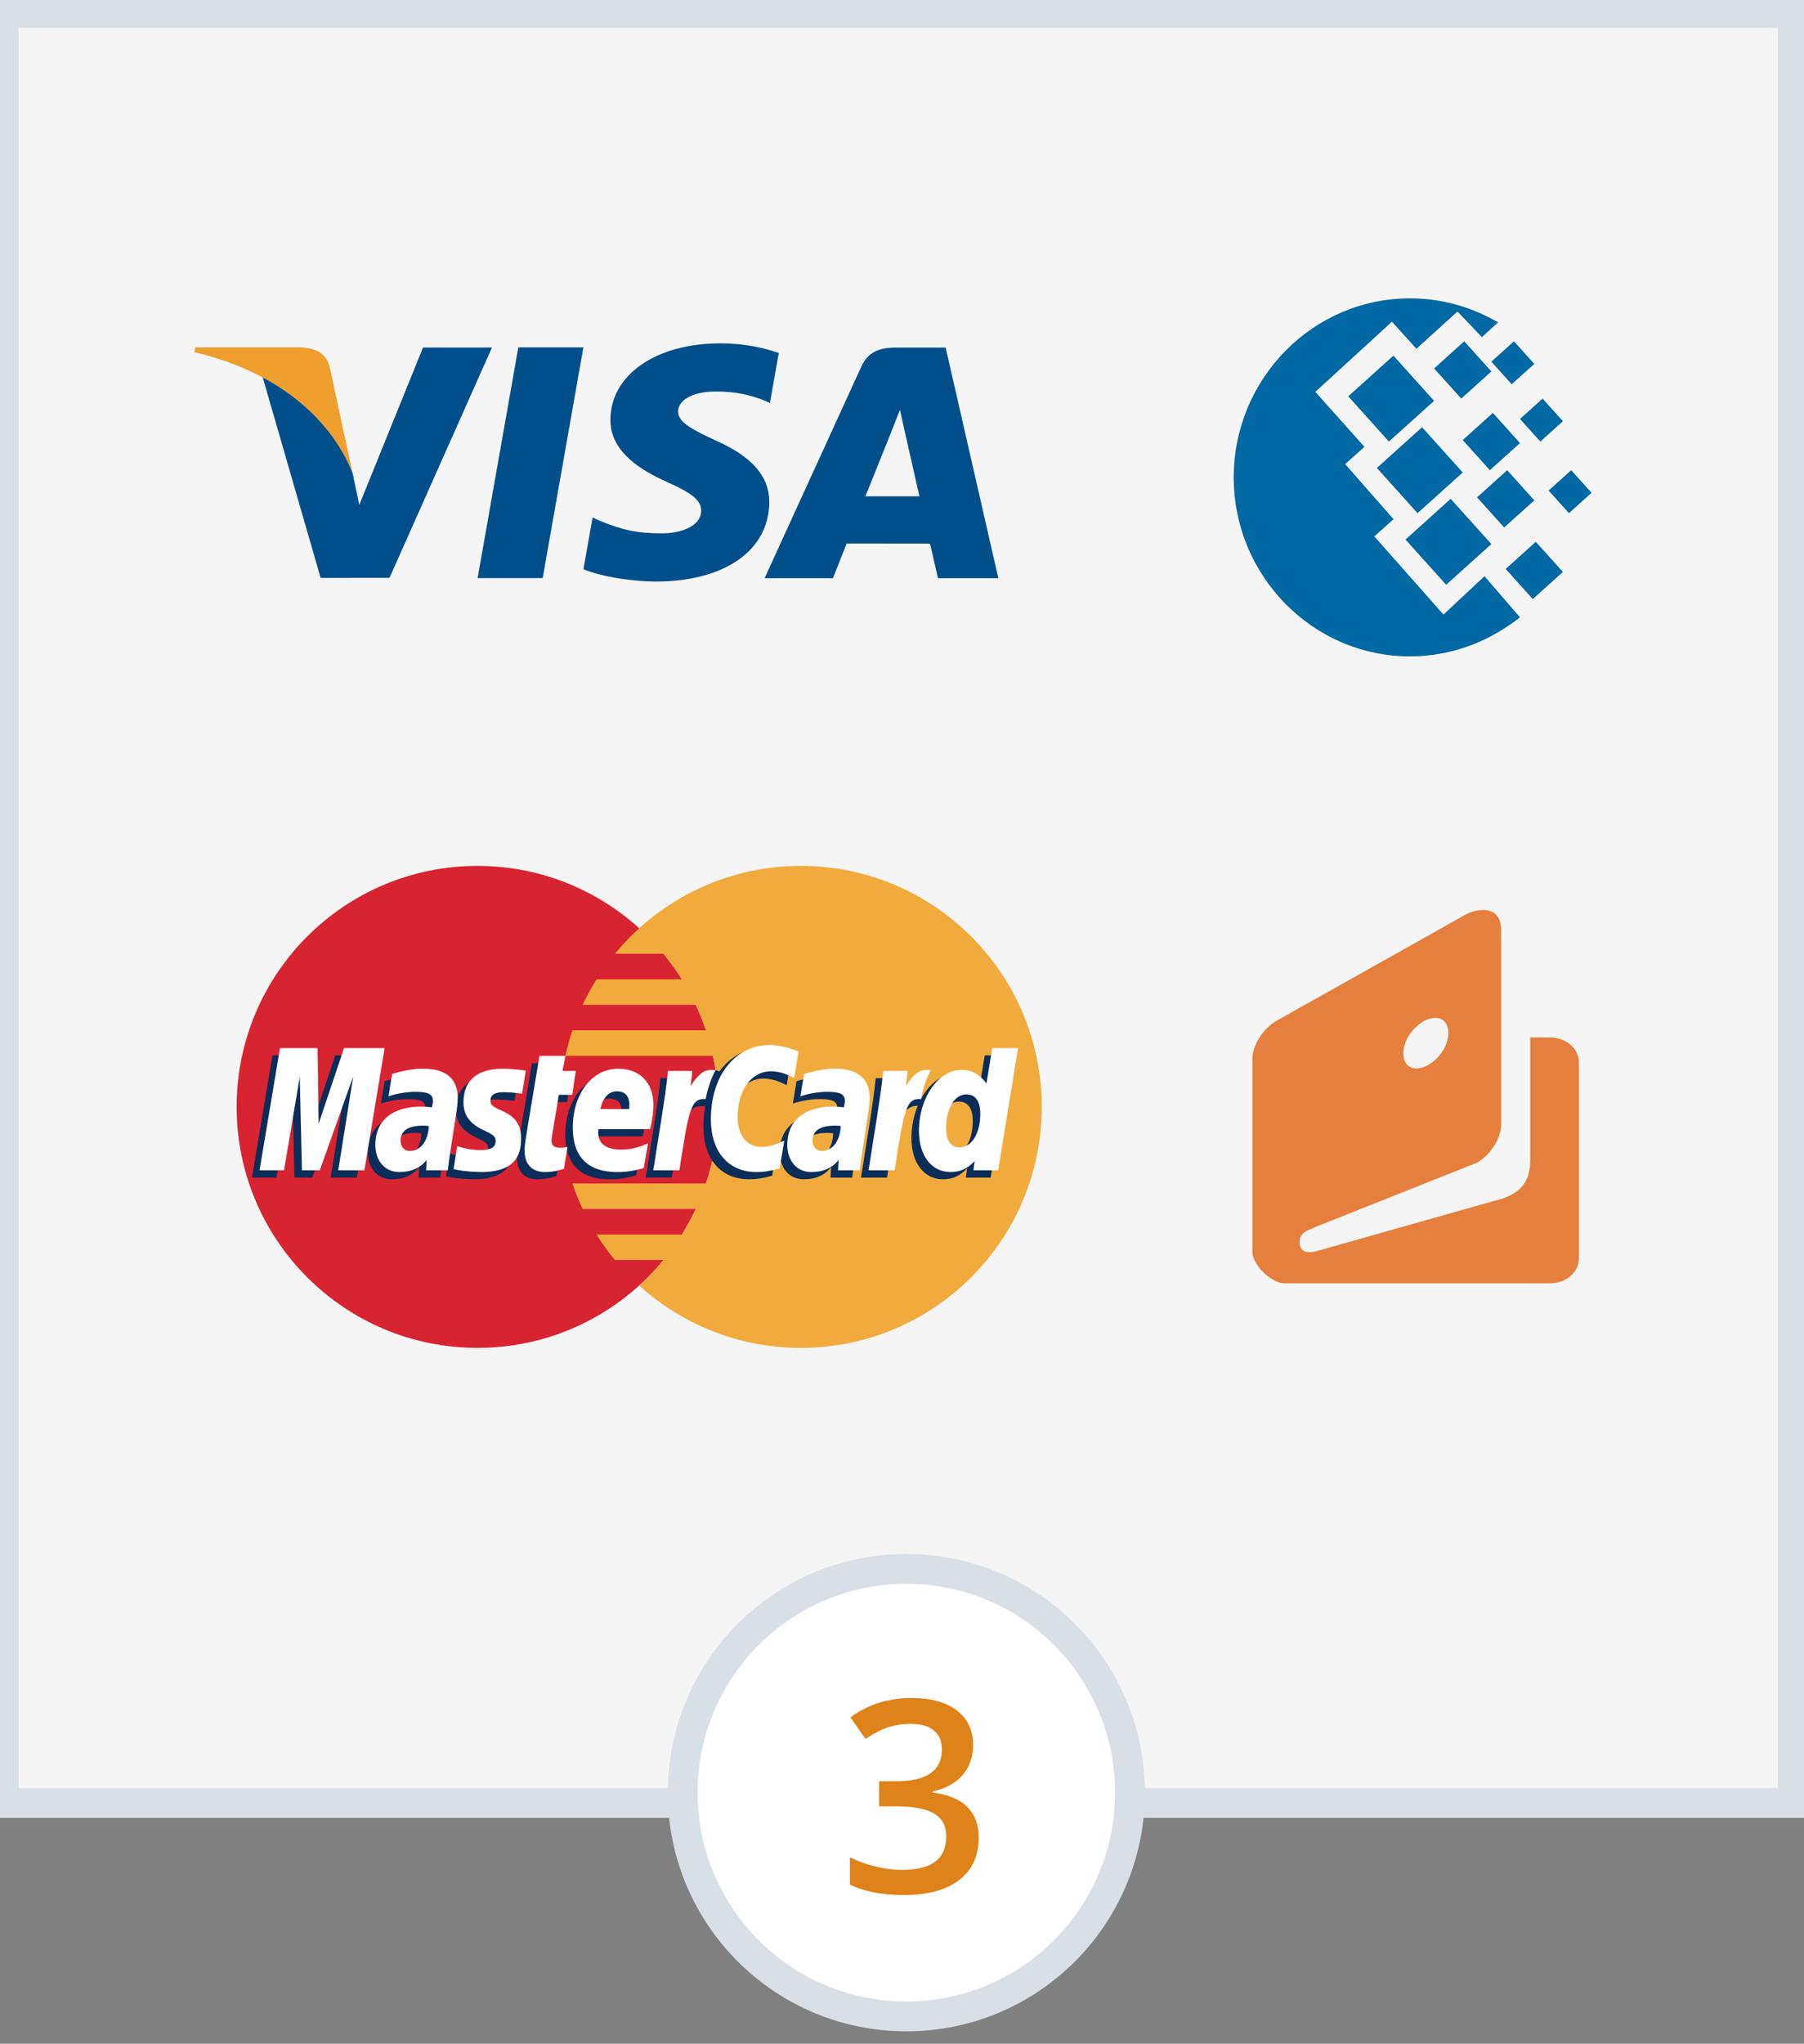
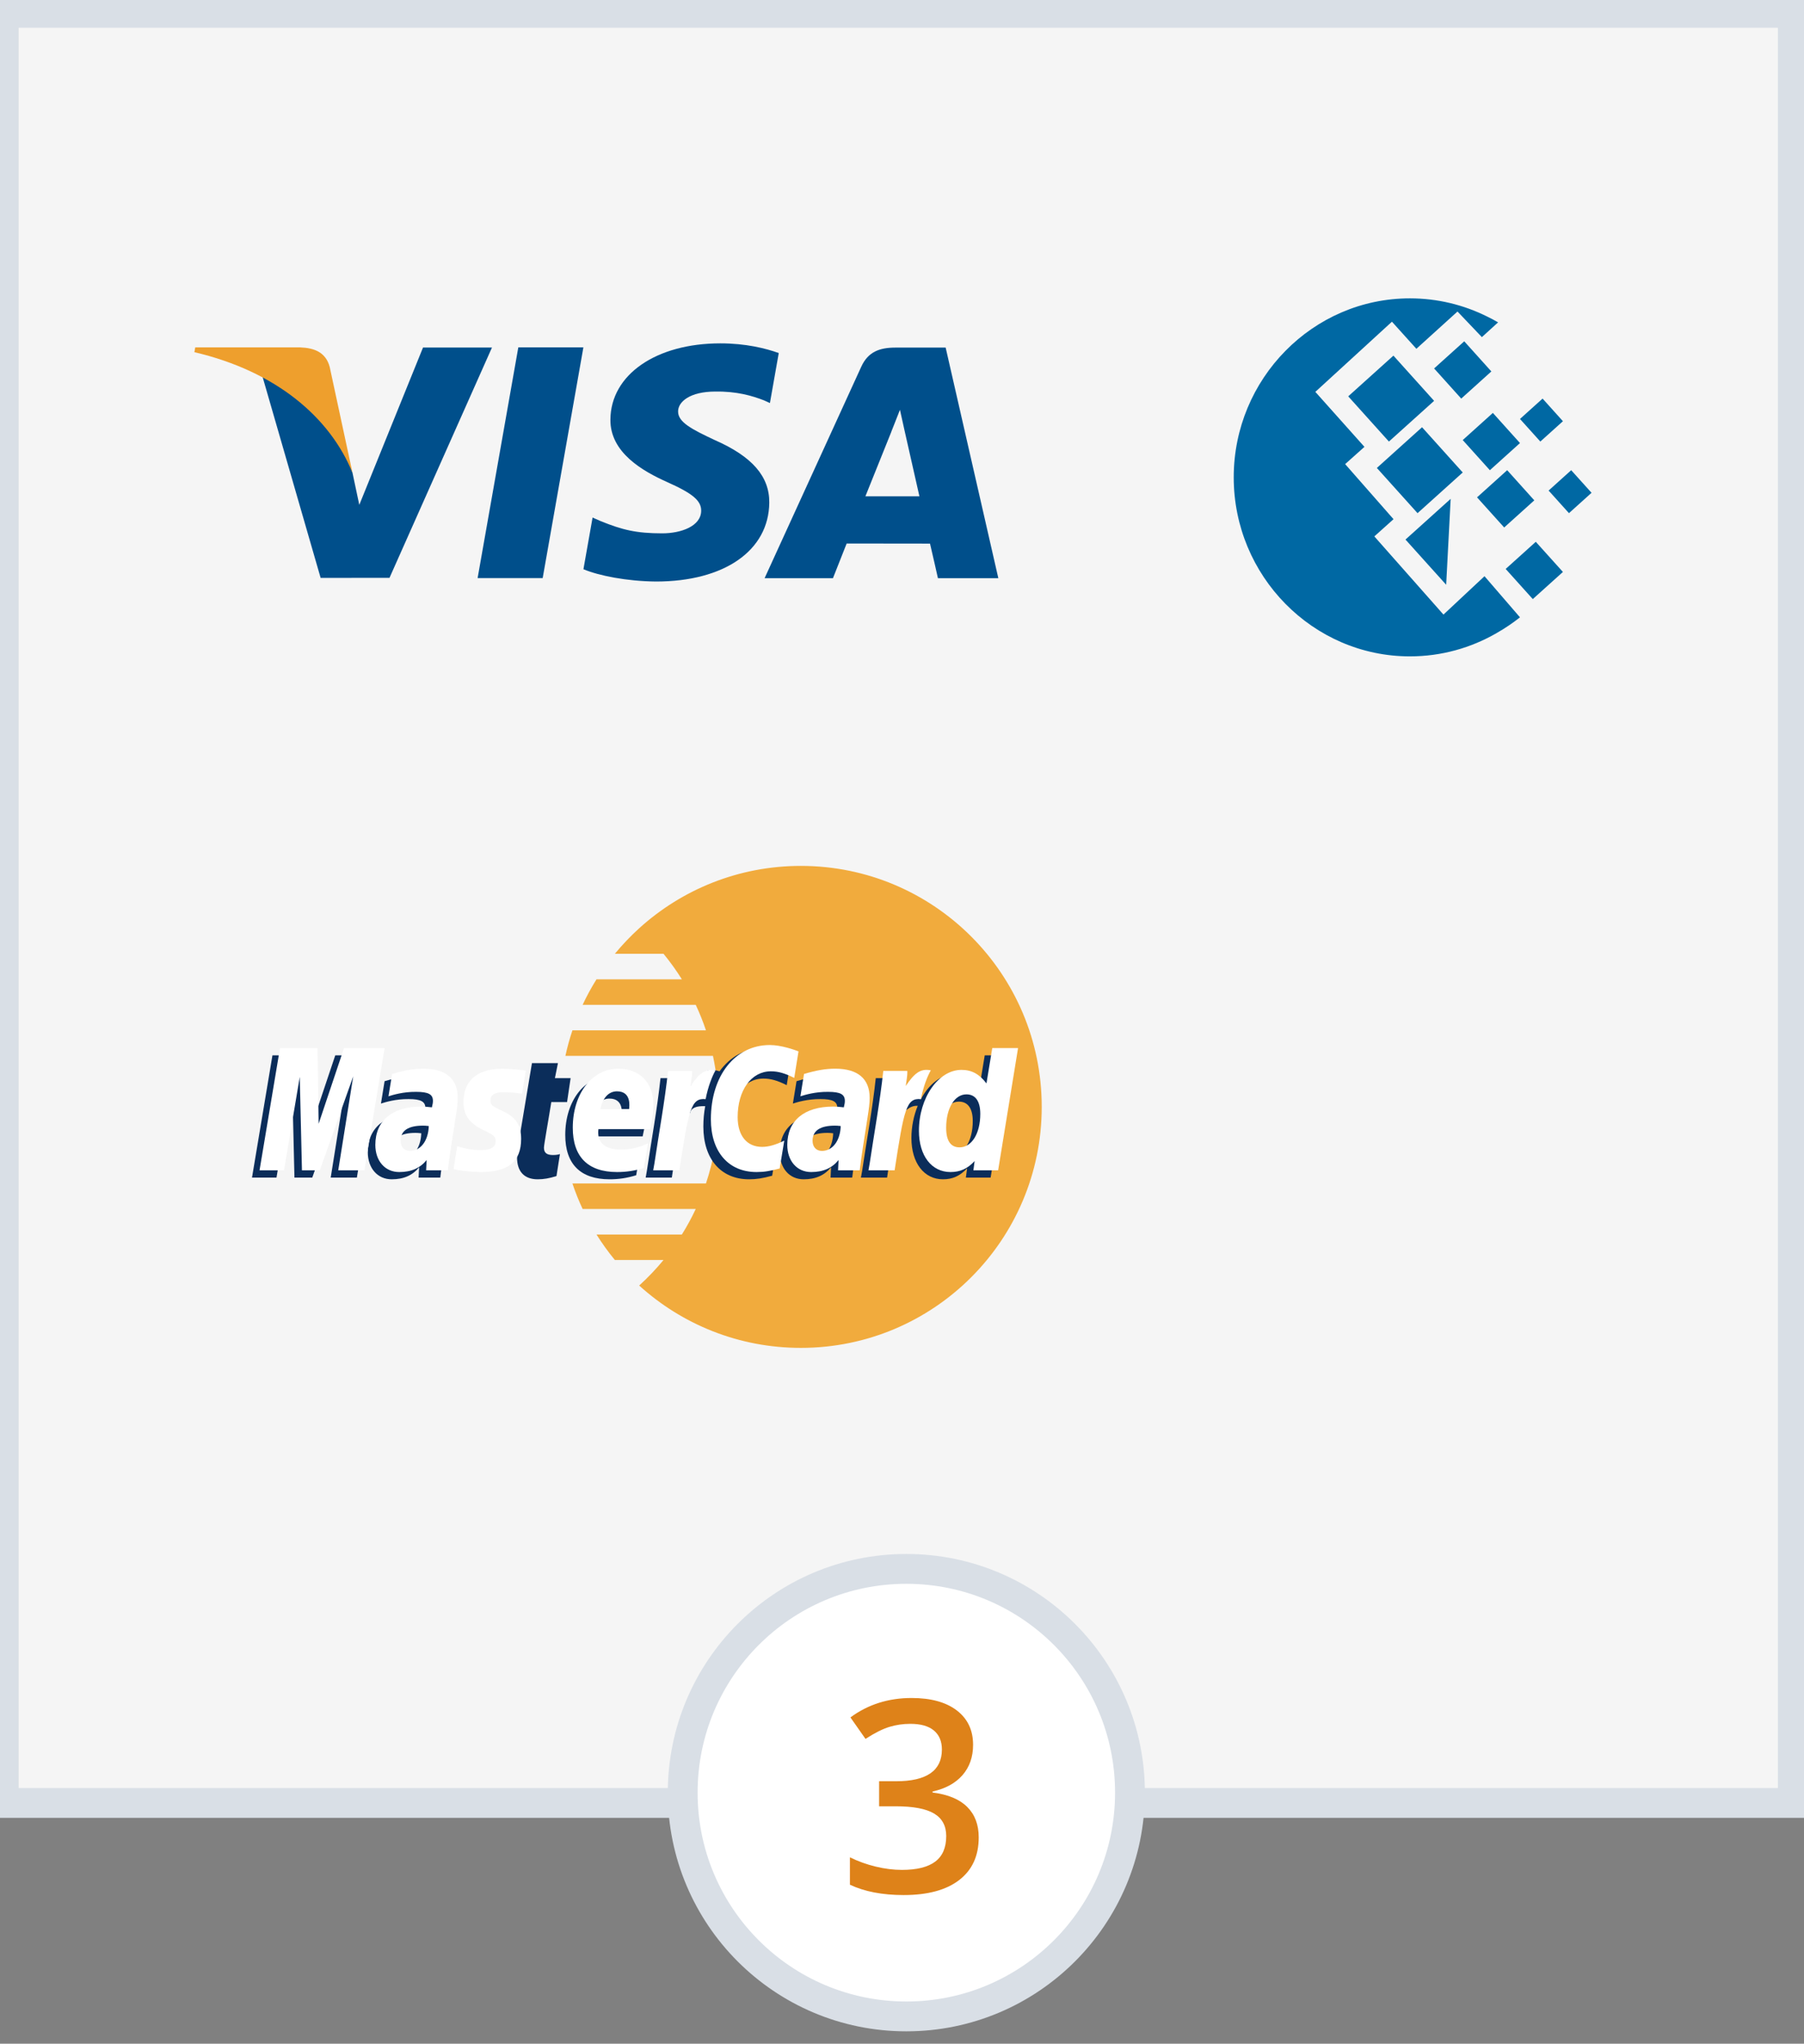
<svg xmlns="http://www.w3.org/2000/svg" xmlns:ns1="http://www.bohemiancoding.com/sketch/ns" xmlns:xlink="http://www.w3.org/1999/xlink" width="121px" height="137px" viewBox="0 0 121 137" version="1.1">
  <rect x="0" y="0" width="121" height="137" fill="#808080" stroke="none" />
  <title>3</title>
  <desc>Created with Sketch.</desc>
  <defs>
    <circle id="path-1" cx="60.791" cy="119.171" r="15" />
  </defs>
  <g id="Main" stroke="none" stroke-width="1" fill="none" fill-rule="evenodd" ns1:type="MSPage">
    <g id="1440" ns1:type="MSArtboardGroup" transform="translate(-775, -613)">
      <g id="Group" ns1:type="MSLayerGroup" transform="translate(775, 614)">
        <path d="M0.25,-0.14 L0.25,119.86 L120.25,119.86 L120.25,-0.14 L0.25,-0.14 Z" id="Rectangle-42" stroke="#D9DFE6" stroke-width="2" fill="#F5F5F5" ns1:type="MSShapeGroup" />
        <g id="WebMoney-logo-blue_8-2" transform="translate(82.75, 19)" fill="#0068A3" ns1:type="MSShapeGroup">
          <path d="M11.817,0 C13.673,0 15.43,0.439 16.995,1.218 C17.241,1.336 17.486,1.466 17.732,1.61 L16.644,2.599 L15.009,0.883 L12.251,3.381 L10.612,1.565 L5.474,6.269 L8.768,9.956 L7.473,11.112 L10.718,14.804 L9.431,15.958 L14.068,21.199 L16.82,18.626 L19.2,21.383 C18.727,21.757 18.211,22.108 17.643,22.433 C15.922,23.429 13.934,24 11.817,24 C5.308,24 0,18.609 0,12 C0,5.39 5.308,0 11.817,0" id="Fill-1" />
          <path d="M9.6,11.369 L12.631,8.64 L15.36,11.672 L12.329,14.4 L9.6,11.369" id="Fill-2" />
-           <path d="M11.52,16.169 L14.551,13.44 L17.28,16.471 L14.249,19.2 L11.52,16.169" id="Fill-3" />
+           <path d="M11.52,16.169 L14.551,13.44 L14.249,19.2 L11.52,16.169" id="Fill-3" />
          <path d="M7.68,6.569 L10.711,3.84 L13.44,6.871 L10.409,9.6 L7.68,6.569" id="Fill-4" />
          <path d="M13.44,4.699 L15.461,2.88 L17.28,4.9 L15.259,6.72 L13.44,4.699" id="Fill-5" />
          <path d="M16.32,13.34 L18.341,11.52 L20.16,13.541 L18.14,15.36 L16.32,13.34" id="Fill-6" />
          <path d="M18.24,18.14 L20.26,16.32 L22.08,18.341 L20.059,20.16 L18.24,18.14" id="Fill-7" />
          <path d="M19.2,8.085 L20.716,6.72 L22.08,8.236 L20.565,9.6 L19.2,8.085" id="Fill-8" />
-           <path d="M17.28,4.244 L18.795,2.88 L20.16,4.396 L18.644,5.76 L17.28,4.244" id="Fill-9" />
          <path d="M21.12,12.885 L22.635,11.52 L24,13.035 L22.485,14.4 L21.12,12.885" id="Fill-10" />
          <path d="M15.36,9.5 L17.381,7.68 L19.2,9.701 L17.18,11.52 L15.36,9.5" id="Fill-11" />
        </g>
-         <path d="M95.335,67.557 C96.175,66.997 96.975,67.18 97.121,67.961 C97.264,68.745 96.779,69.741 95.937,70.3 C95.097,70.859 94.296,70.679 94.152,69.895 C94.008,69.113 94.493,68.116 95.335,67.557 L95.335,67.557 Z M103.956,68.544 L102.636,68.544 L102.636,76.769 C102.636,78.243 102.006,79.096 100.135,79.525 L88.18,82.907 C88.18,82.907 87.161,83.182 87.161,82.258 C87.161,81.49 88.071,81.395 88.213,81.258 L88.157,81.28 L99.066,76.944 C99.959,76.443 100.691,75.292 100.691,74.384 L100.691,61.416 C100.691,59.367 98.696,60.068 98.261,60.328 C97.784,60.61 85.623,67.424 85.623,67.424 C84.73,67.926 84,69.079 84,69.987 L84,82.907 C84,83.813 85.295,85.022 86.13,85.027 L86.13,85.028 L103.956,85.028 C105.025,85.031 105.901,84.289 105.901,83.38 L105.901,70.196 C105.901,69.287 105.025,68.544 103.956,68.544 L103.956,68.544 Z" id="Fill-16" opacity="0.9" fill="#E5722A" ns1:type="MSShapeGroup" />
        <g id="Oval-57">
          <use stroke="none" fill="#FFFFFF" fill-rule="evenodd" ns1:type="MSShapeGroup" xlink:href="#path-1" />
          <use stroke="none" fill="none" xlink:href="#path-1" />
          <use stroke="#D9DFE6" stroke-width="2" fill="none" xlink:href="#path-1" />
        </g>
        <g id="Visa" transform="translate(13, 22)" ns1:type="MSShapeGroup">
          <path d="M19.035,15.753 L21.765,0.286 L26.13,0.286 L23.399,15.753 L19.035,15.753" id="Fill-2" fill="#004F8B" />
          <path d="M39.233,0.667 C38.368,0.353 37.013,0.017 35.32,0.017 C31.006,0.017 27.967,2.115 27.942,5.121 C27.917,7.344 30.111,8.584 31.767,9.324 C33.466,10.082 34.038,10.565 34.03,11.242 C34.019,12.279 32.672,12.753 31.418,12.753 C29.67,12.753 28.742,12.519 27.308,11.941 L26.746,11.695 L26.133,15.158 C27.153,15.589 29.038,15.964 30.996,15.983 C35.585,15.983 38.564,13.909 38.598,10.698 C38.615,8.939 37.451,7.6 34.933,6.496 C33.407,5.78 32.472,5.303 32.482,4.578 C32.482,3.935 33.273,3.248 34.982,3.248 C36.41,3.227 37.444,3.527 38.25,3.841 L38.641,4.019 L39.233,0.667" id="Fill-3" fill="#004F8B" />
          <path d="M50.428,0.301 L47.054,0.301 C46.009,0.301 45.227,0.576 44.768,1.583 L38.284,15.759 L42.869,15.759 C42.869,15.759 43.618,13.852 43.788,13.434 C44.289,13.434 48.742,13.441 49.379,13.441 C49.51,13.982 49.91,15.759 49.91,15.759 L53.961,15.759 L50.428,0.301 M45.045,10.27 C45.405,9.379 46.784,5.946 46.784,5.946 C46.758,5.988 47.142,5.051 47.363,4.47 L47.658,5.804 C47.658,5.804 48.494,9.496 48.668,10.27 L45.045,10.27" id="Fill-4" fill="#004F8B" />
          <path d="M15.373,0.297 L11.099,10.845 L10.644,8.701 C9.848,6.23 7.369,3.553 4.597,2.213 L8.506,15.74 L13.125,15.735 L19.998,0.297 L15.373,0.297" id="Fill-5" fill="#004F8B" />
          <path d="M7.134,0.288 L0.095,0.288 L0.039,0.609 C5.516,1.89 9.139,4.984 10.644,8.701 L9.113,1.593 C8.849,0.614 8.082,0.322 7.134,0.288" id="Fill-6" fill="#EE9F2D" />
        </g>
        <g id="Master_Card" transform="translate(16, 57)" ns1:type="MSShapeGroup">
-           <path d="M32.182,16.201 C32.182,25.124 24.95,32.356 16.027,32.356 C7.105,32.356 -0.128,25.124 -0.128,16.201 C-0.128,7.279 7.105,0.046 16.027,0.046 C24.95,0.046 32.182,7.279 32.182,16.201" id="Fill-1" fill="#D82331" />
          <path d="M37.717,0.046 C33.542,0.046 29.739,1.63 26.871,4.228 C26.288,4.757 25.743,5.33 25.241,5.938 L28.505,5.938 C28.95,6.48 29.361,7.051 29.736,7.649 L24.009,7.649 C23.666,8.198 23.354,8.769 23.078,9.36 L30.666,9.36 C30.926,9.914 31.154,10.484 31.351,11.07 L22.394,11.07 C22.207,11.627 22.05,12.198 21.924,12.78 L31.82,12.78 C32.056,13.883 32.182,15.027 32.182,16.201 C32.182,17.995 31.89,19.722 31.351,21.334 L22.394,21.334 C22.59,21.919 22.819,22.49 23.078,23.044 L30.666,23.044 C30.39,23.635 30.079,24.206 29.735,24.756 L24.009,24.756 C24.383,25.352 24.794,25.923 25.241,26.465 L28.504,26.465 C28.002,27.074 27.457,27.646 26.872,28.176 C29.739,30.774 33.542,32.356 37.717,32.356 C46.639,32.356 53.872,25.124 53.872,16.201 C53.872,7.28 46.639,0.046 37.717,0.046" id="Fill-2" fill="#F1AB3D" />
          <path d="M12.255,17.97 C12.071,17.949 11.99,17.943 11.863,17.943 C10.869,17.943 10.367,18.284 10.367,18.958 C10.367,19.372 10.612,19.636 10.995,19.636 C11.709,19.636 12.225,18.956 12.255,17.97 L12.255,17.97 Z M13.531,20.94 L12.077,20.94 L12.111,20.249 C11.667,20.794 11.076,21.055 10.272,21.055 C9.322,21.055 8.67,20.313 8.67,19.235 C8.67,17.611 9.804,16.665 11.749,16.665 C11.949,16.665 12.203,16.683 12.464,16.716 C12.519,16.497 12.533,16.403 12.533,16.284 C12.533,15.843 12.227,15.678 11.408,15.678 C10.55,15.669 9.843,15.883 9.552,15.978 C9.57,15.868 9.795,14.479 9.795,14.479 C10.669,14.223 11.245,14.127 11.894,14.127 C13.4,14.127 14.198,14.803 14.196,16.081 C14.199,16.424 14.142,16.845 14.054,17.401 C13.902,18.366 13.575,20.436 13.531,20.94 L13.531,20.94 Z" id="Fill-4" fill="#0B2D5A" />
          <path d="M7.936,20.94 L6.182,20.94 L7.188,14.641 L4.944,20.94 L3.749,20.94 L3.601,14.676 L2.545,20.94 L0.903,20.94 L2.274,12.745 L4.797,12.745 L4.949,17.332 L6.487,12.745 L9.293,12.745 L7.936,20.94" id="Fill-5" fill="#0B2D5A" />
          <path d="M39.884,17.97 C39.7,17.949 39.62,17.943 39.493,17.943 C38.499,17.943 37.996,18.284 37.996,18.958 C37.996,19.372 38.241,19.636 38.625,19.636 C39.339,19.636 39.854,18.956 39.884,17.97 L39.884,17.97 Z M41.161,20.94 L39.708,20.94 L39.741,20.249 C39.297,20.794 38.706,21.055 37.903,21.055 C36.951,21.055 36.3,20.313 36.3,19.235 C36.3,17.611 37.434,16.665 39.38,16.665 C39.579,16.665 39.833,16.683 40.094,16.716 C40.149,16.497 40.163,16.403 40.163,16.284 C40.163,15.843 39.857,15.678 39.038,15.678 C38.18,15.669 37.472,15.883 37.181,15.978 C37.2,15.868 37.425,14.479 37.425,14.479 C38.298,14.223 38.876,14.127 39.523,14.127 C41.03,14.127 41.827,14.803 41.826,16.081 C41.829,16.424 41.772,16.845 41.684,17.401 C41.532,18.366 41.205,20.436 41.161,20.94 L41.161,20.94 Z" id="Fill-6" fill="#0B2D5A" />
          <path d="M21.325,20.838 C20.845,20.989 20.471,21.055 20.065,21.055 C19.169,21.055 18.68,20.54 18.68,19.59 C18.667,19.296 18.808,18.521 18.919,17.814 C19.021,17.192 19.68,13.267 19.68,13.267 L21.423,13.267 L21.22,14.275 L22.273,14.275 L22.035,15.877 L20.978,15.877 C20.776,17.144 20.487,18.723 20.484,18.933 C20.484,19.276 20.667,19.427 21.085,19.427 C21.285,19.427 21.439,19.406 21.557,19.363 L21.325,20.838" id="Fill-7" fill="#0B2D5A" />
          <path d="M26.67,20.784 C26.071,20.967 25.494,21.057 24.882,21.055 C22.93,21.052 21.913,20.034 21.913,18.082 C21.913,15.804 23.206,14.127 24.964,14.127 C26.401,14.127 27.32,15.066 27.32,16.538 C27.32,17.027 27.256,17.504 27.104,18.177 L23.633,18.177 C23.515,19.144 24.133,19.547 25.149,19.547 C25.772,19.547 26.335,19.418 26.961,19.128 L26.67,20.784 L26.67,20.784 Z M25.691,16.834 C25.701,16.695 25.875,15.644 24.879,15.644 C24.324,15.644 23.927,16.068 23.766,16.834 L25.691,16.834 L25.691,16.834 Z" id="Fill-8" fill="#0B2D5A" />
-           <path d="M14.583,16.382 C14.583,17.225 14.991,17.806 15.918,18.243 C16.628,18.577 16.738,18.676 16.738,18.978 C16.738,19.393 16.425,19.582 15.731,19.582 C15.208,19.582 14.721,19.5 14.16,19.318 C14.16,19.318 13.93,20.787 13.918,20.858 C14.317,20.944 14.673,21.024 15.744,21.055 C17.594,21.055 18.449,20.35 18.449,18.827 C18.449,17.912 18.091,17.374 17.212,16.97 C16.477,16.633 16.393,16.557 16.393,16.246 C16.393,15.886 16.684,15.702 17.251,15.702 C17.595,15.702 18.066,15.739 18.512,15.802 L18.761,14.256 C18.307,14.184 17.618,14.127 17.217,14.127 C15.256,14.127 14.576,15.151 14.583,16.382" id="Fill-9" fill="#0B2D5A" />
          <path d="M35.2,14.303 C35.687,14.303 36.142,14.429 36.768,14.745 L37.055,12.966 C36.797,12.865 35.893,12.273 35.127,12.273 C33.954,12.273 32.961,12.855 32.263,13.816 C31.245,13.479 30.826,14.16 30.314,14.839 L29.858,14.946 C29.892,14.722 29.924,14.5 29.914,14.275 L28.302,14.275 C28.083,16.338 27.693,18.427 27.387,20.491 L27.308,20.94 L29.062,20.94 C29.355,19.037 29.515,17.819 29.613,16.993 L30.274,16.627 C30.373,16.259 30.681,16.136 31.301,16.151 C31.22,16.585 31.176,17.043 31.176,17.517 C31.176,19.697 32.354,21.055 34.242,21.055 C34.728,21.055 35.145,20.991 35.792,20.815 L36.1,18.947 C35.518,19.233 35.042,19.368 34.61,19.368 C33.59,19.368 32.974,18.615 32.974,17.371 C32.974,15.567 33.891,14.303 35.2,14.303" id="Fill-10" fill="#0B2D5A" />
          <path d="M50.049,12.745 L49.66,15.113 C49.181,14.482 48.666,14.025 47.985,14.025 C47.101,14.025 46.295,14.696 45.768,15.684 C45.033,15.531 44.274,15.272 44.274,15.272 L44.274,15.279 C44.332,14.727 44.357,14.39 44.351,14.275 L42.74,14.275 C42.521,16.338 42.13,18.427 41.826,20.491 L41.745,20.94 L43.5,20.94 C43.737,19.401 43.918,18.123 44.052,17.11 C44.651,16.569 44.952,16.097 45.556,16.128 C45.289,16.776 45.132,17.523 45.132,18.29 C45.132,19.955 45.974,21.055 47.249,21.055 C47.892,21.055 48.385,20.833 48.867,20.319 L48.784,20.939 L50.444,20.939 L51.779,12.745 L50.049,12.745 L50.049,12.745 Z M47.856,19.4 C47.259,19.4 46.957,18.958 46.957,18.086 C46.957,16.776 47.522,15.848 48.317,15.848 C48.92,15.848 49.246,16.306 49.246,17.153 C49.246,18.474 48.672,19.4 47.856,19.4 L47.856,19.4 Z" id="Fill-11" fill="#0B2D5A" />
          <path d="M8.441,20.453 L6.687,20.453 L7.692,14.154 L5.449,20.453 L4.253,20.453 L4.106,14.191 L3.05,20.453 L1.408,20.453 L2.78,12.259 L5.301,12.259 L5.372,17.332 L7.074,12.259 L9.797,12.259 L8.441,20.453" id="Fill-12" fill="#FFFFFF" />
          <path d="M12.76,17.485 C12.576,17.463 12.495,17.458 12.368,17.458 C11.374,17.458 10.871,17.798 10.871,18.471 C10.871,18.886 11.117,19.151 11.5,19.151 C12.214,19.151 12.729,18.471 12.76,17.485 L12.76,17.485 Z M14.036,20.453 L12.582,20.453 L12.616,19.763 C12.172,20.308 11.581,20.569 10.777,20.569 C9.827,20.569 9.175,19.826 9.175,18.748 C9.175,17.125 10.309,16.18 12.255,16.18 C12.453,16.18 12.708,16.198 12.969,16.232 C13.023,16.011 13.038,15.917 13.038,15.798 C13.038,15.357 12.732,15.193 11.913,15.193 C11.055,15.183 10.347,15.397 10.056,15.492 C10.075,15.381 10.3,13.993 10.3,13.993 C11.174,13.737 11.75,13.64 12.399,13.64 C13.905,13.64 14.703,14.317 14.701,15.594 C14.704,15.937 14.648,16.36 14.559,16.915 C14.407,17.88 14.08,19.95 14.036,20.453 L14.036,20.453 Z" id="Fill-13" fill="#FFFFFF" />
          <path d="M37.559,12.48 L37.272,14.258 C36.646,13.944 36.192,13.816 35.706,13.816 C34.396,13.816 33.477,15.082 33.477,16.886 C33.477,18.13 34.095,18.882 35.115,18.882 C35.547,18.882 36.024,18.748 36.604,18.461 L36.296,20.329 C35.65,20.505 35.232,20.569 34.746,20.569 C32.858,20.569 31.681,19.211 31.681,17.031 C31.681,14.102 33.307,12.054 35.632,12.054 C36.398,12.054 37.302,12.379 37.559,12.48" id="Fill-14" fill="#FFFFFF" />
          <path d="M40.389,17.485 C40.206,17.463 40.124,17.458 39.998,17.458 C39.005,17.458 38.501,17.798 38.501,18.471 C38.501,18.886 38.746,19.151 39.13,19.151 C39.844,19.151 40.359,18.471 40.389,17.485 L40.389,17.485 Z M41.665,20.453 L40.212,20.453 L40.245,19.763 C39.802,20.308 39.21,20.569 38.407,20.569 C37.456,20.569 36.806,19.826 36.806,18.748 C36.806,17.125 37.938,16.18 39.884,16.18 C40.083,16.18 40.337,16.198 40.598,16.232 C40.652,16.011 40.667,15.917 40.667,15.798 C40.667,15.357 40.362,15.193 39.543,15.193 C38.685,15.183 37.977,15.397 37.686,15.492 C37.704,15.381 37.929,13.993 37.929,13.993 C38.804,13.737 39.38,13.64 40.028,13.64 C41.534,13.64 42.333,14.317 42.33,15.594 C42.334,15.937 42.277,16.36 42.189,16.915 C42.037,17.88 41.71,19.95 41.665,20.453 L41.665,20.453 Z" id="Fill-15" fill="#FFFFFF" />
-           <path d="M21.83,20.352 C21.35,20.503 20.976,20.569 20.57,20.569 C19.674,20.569 19.184,20.053 19.184,19.105 C19.172,18.81 19.313,18.036 19.425,17.329 C19.526,16.706 20.185,12.781 20.185,12.781 L21.928,12.781 L21.725,13.79 L22.619,13.79 L22.381,15.391 L21.483,15.391 C21.281,16.659 20.992,18.237 20.989,18.446 C20.989,18.791 21.172,18.94 21.59,18.94 C21.789,18.94 21.944,18.92 22.062,18.877 L21.83,20.352" id="Fill-16" fill="#FFFFFF" />
          <path d="M27.176,20.299 C26.577,20.483 25.998,20.57 25.386,20.569 C23.434,20.568 22.418,19.548 22.418,17.596 C22.418,15.318 23.711,13.64 25.468,13.64 C26.906,13.64 27.824,14.579 27.824,16.053 C27.824,16.541 27.76,17.018 27.609,17.691 L24.138,17.691 C24.02,18.658 24.639,19.062 25.652,19.062 C26.276,19.062 26.84,18.933 27.466,18.641 L27.176,20.299 L27.176,20.299 Z M26.196,16.347 C26.205,16.208 26.381,15.158 25.384,15.158 C24.829,15.158 24.432,15.582 24.27,16.347 L26.196,16.347 L26.196,16.347 Z" id="Fill-17" fill="#FFFFFF" />
          <path d="M15.087,15.896 C15.087,16.74 15.496,17.32 16.423,17.757 C17.133,18.091 17.243,18.19 17.243,18.493 C17.243,18.908 16.93,19.095 16.236,19.095 C15.713,19.095 15.226,19.014 14.664,18.833 C14.664,18.833 14.434,20.302 14.424,20.371 C14.822,20.459 15.178,20.538 16.248,20.569 C18.099,20.569 18.954,19.864 18.954,18.342 C18.954,17.425 18.596,16.889 17.718,16.485 C16.982,16.147 16.898,16.072 16.898,15.761 C16.898,15.4 17.189,15.215 17.756,15.215 C18.1,15.215 18.571,15.253 19.016,15.316 L19.266,13.771 C18.812,13.699 18.123,13.64 17.723,13.64 C15.76,13.64 15.081,14.665 15.087,15.896" id="Fill-18" fill="#FFFFFF" />
          <path d="M50.948,20.453 L49.289,20.453 L49.371,19.833 C48.89,20.347 48.397,20.569 47.754,20.569 C46.479,20.569 45.636,19.47 45.636,17.803 C45.636,15.587 46.944,13.719 48.49,13.719 C49.17,13.719 49.685,13.996 50.165,14.628 L50.554,12.259 L52.284,12.259 L50.948,20.453 L50.948,20.453 Z M48.36,18.913 C49.178,18.913 49.751,17.988 49.751,16.668 C49.751,15.821 49.425,15.361 48.822,15.361 C48.026,15.361 47.462,16.29 47.462,17.601 C47.462,18.473 47.764,18.913 48.36,18.913 L48.36,18.913 Z" id="Fill-19" fill="#FFFFFF" />
          <path d="M43.245,13.79 C43.025,15.852 42.636,17.941 42.33,20.005 L42.251,20.453 L44.005,20.453 C44.633,16.378 44.783,15.583 45.768,15.682 C45.924,14.848 46.216,14.118 46.433,13.749 C45.699,13.596 45.289,14.011 44.751,14.8 C44.793,14.459 44.871,14.128 44.856,13.79 L43.245,13.79" id="Fill-20" fill="#FFFFFF" />
          <path d="M28.808,13.79 C28.587,15.852 28.197,17.941 27.892,20.005 L27.812,20.453 L29.567,20.453 C30.195,16.378 30.346,15.583 31.329,15.682 C31.486,14.848 31.778,14.118 31.995,13.749 C31.261,13.596 30.851,14.011 30.314,14.8 C30.356,14.459 30.433,14.128 30.418,13.79 L28.808,13.79" id="Fill-21" fill="#FFFFFF" />
        </g>
        <path d="M65.268,115.964 C65.268,116.778 65.03,117.457 64.556,117.999 C64.081,118.541 63.413,118.905 62.552,119.093 L62.552,119.163 C63.583,119.292 64.356,119.613 64.872,120.126 C65.388,120.638 65.646,121.319 65.646,122.169 C65.646,123.405 65.209,124.359 64.336,125.03 C63.463,125.701 62.221,126.036 60.609,126.036 C59.186,126.036 57.984,125.805 57.006,125.342 L57.006,123.505 C57.551,123.774 58.128,123.983 58.737,124.129 C59.347,124.275 59.933,124.349 60.495,124.349 C61.491,124.349 62.235,124.164 62.728,123.795 C63.22,123.426 63.466,122.855 63.466,122.081 C63.466,121.396 63.193,120.892 62.648,120.569 C62.104,120.247 61.248,120.086 60.082,120.086 L58.966,120.086 L58.966,118.407 L60.1,118.407 C62.15,118.407 63.176,117.698 63.176,116.28 C63.176,115.73 62.997,115.305 62.64,115.006 C62.282,114.707 61.755,114.558 61.058,114.558 C60.571,114.558 60.103,114.627 59.651,114.764 C59.2,114.902 58.667,115.17 58.052,115.568 L57.041,114.127 C58.219,113.26 59.587,112.826 61.146,112.826 C62.44,112.826 63.451,113.105 64.178,113.661 C64.904,114.218 65.268,114.985 65.268,115.964 L65.268,115.964 Z" id="3" fill="#DE8219" ns1:type="MSShapeGroup" />
      </g>
    </g>
  </g>
</svg>